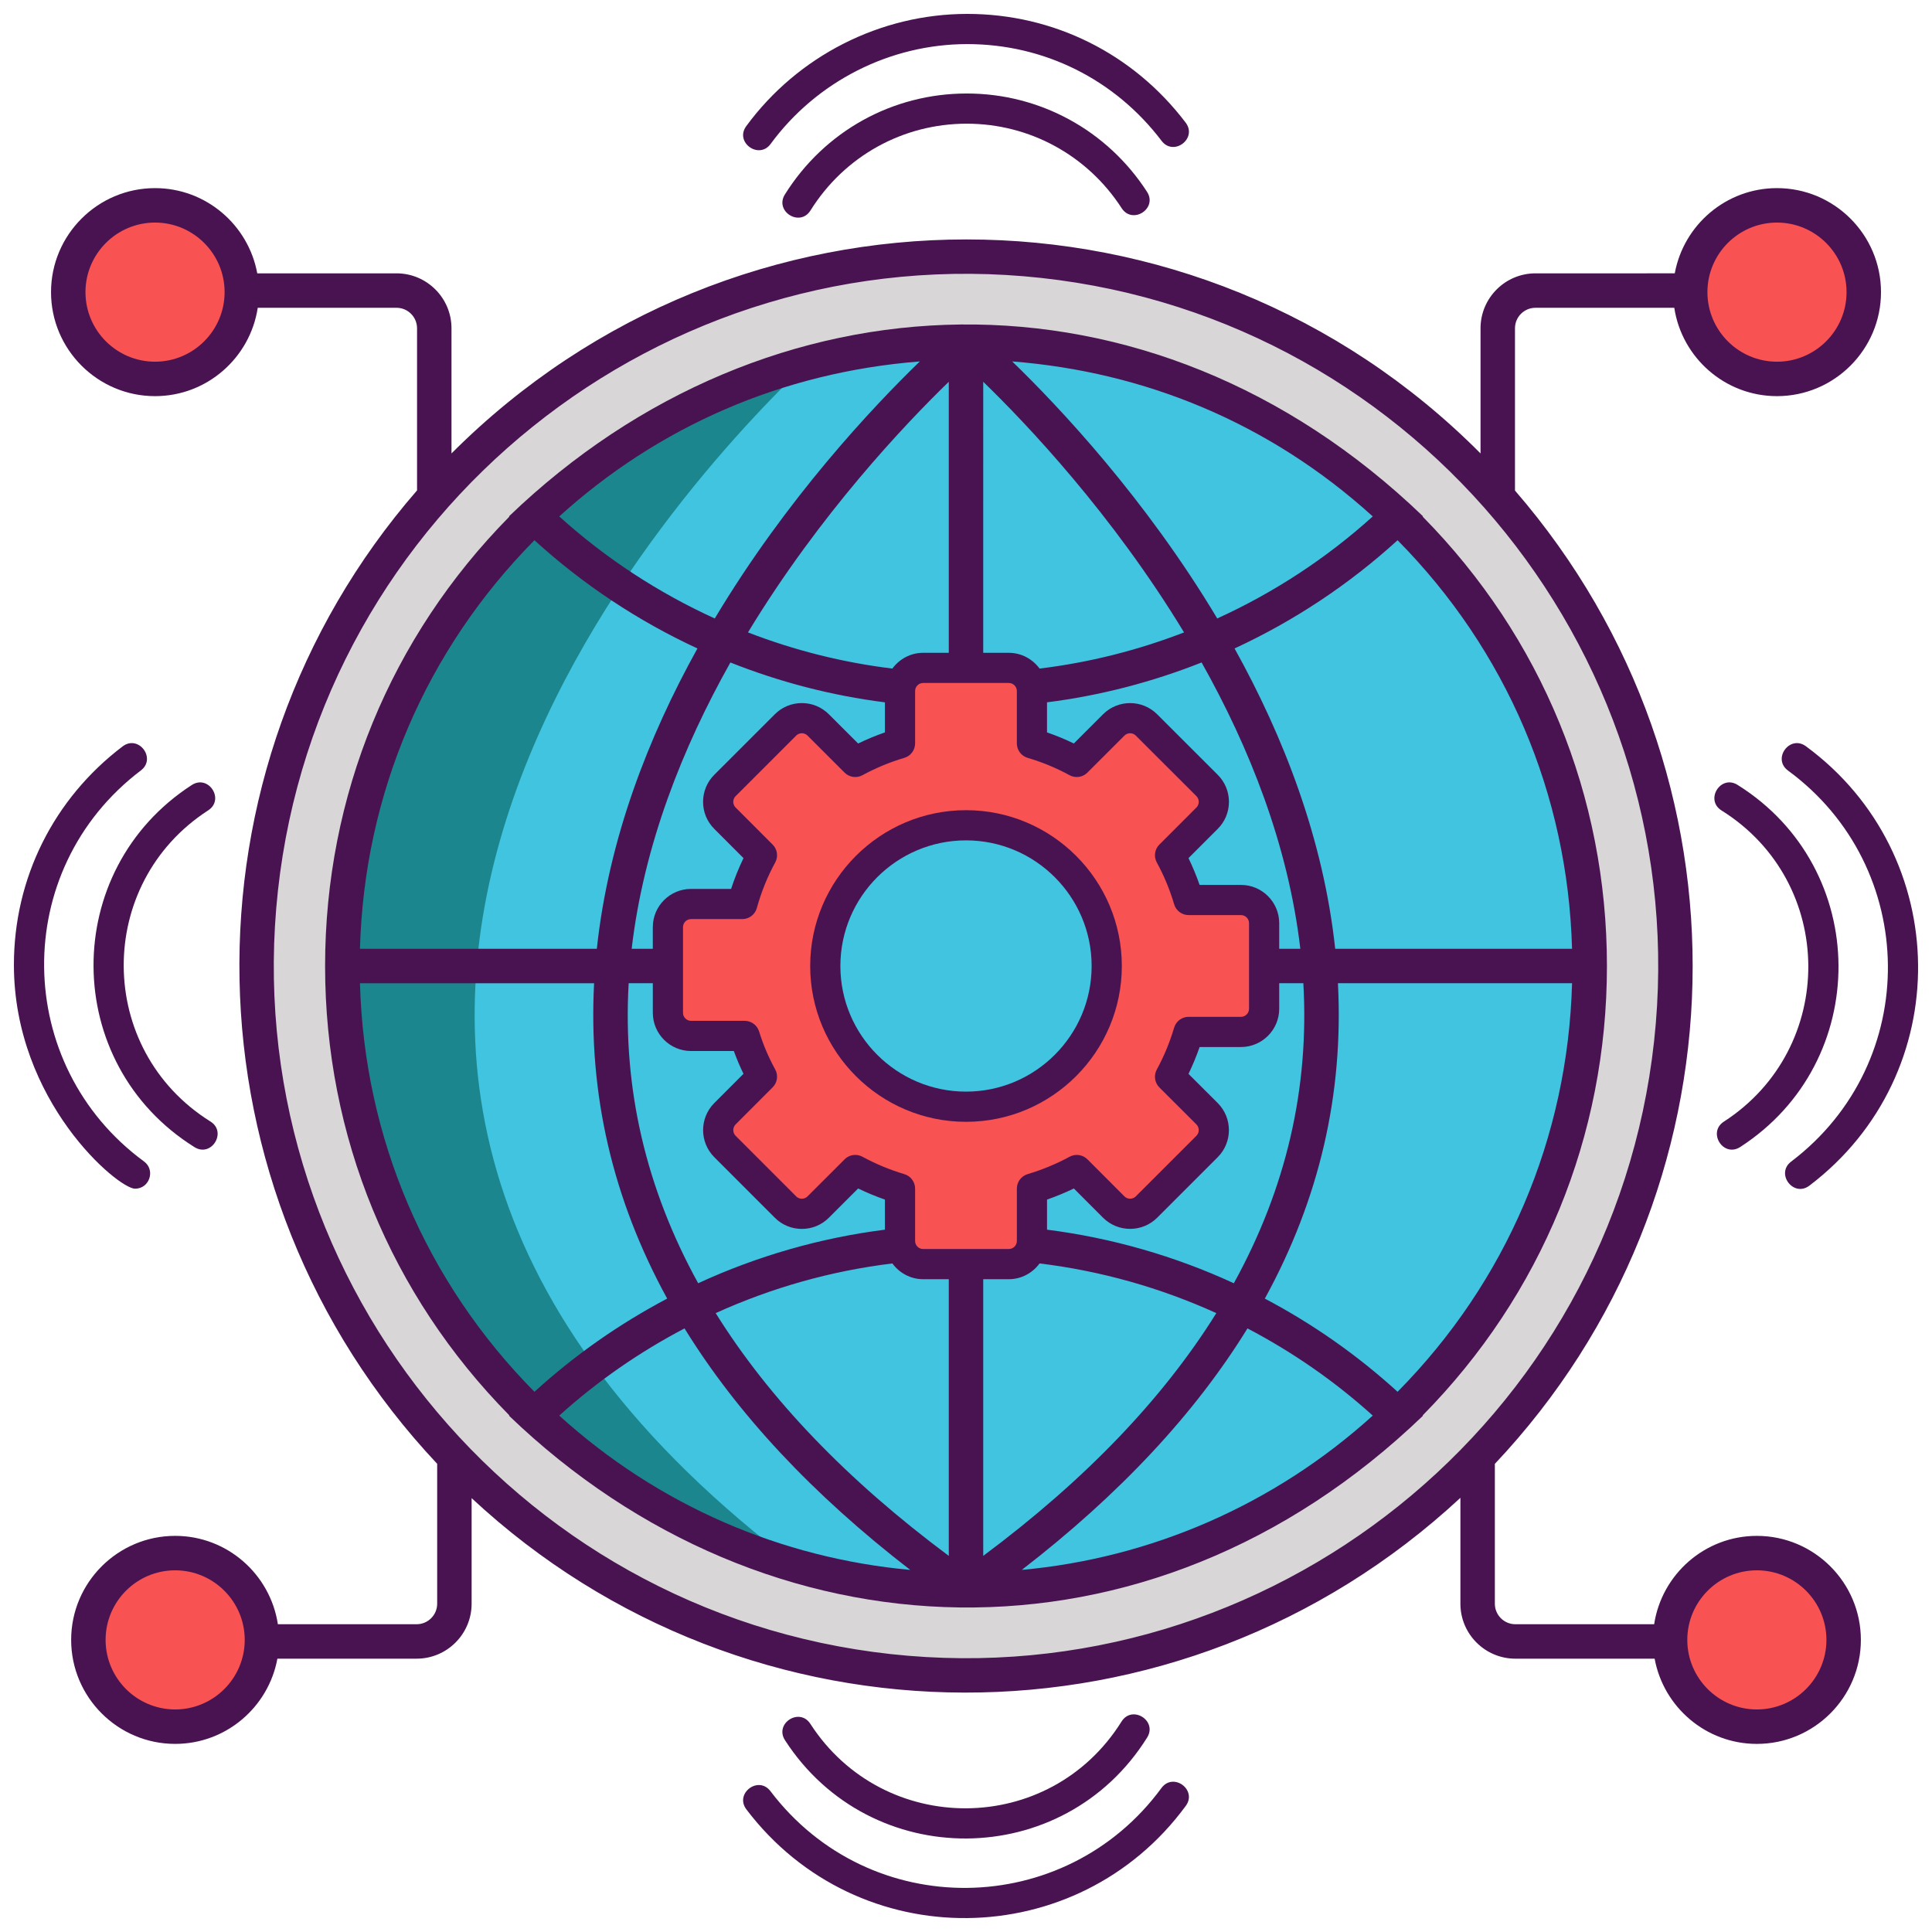
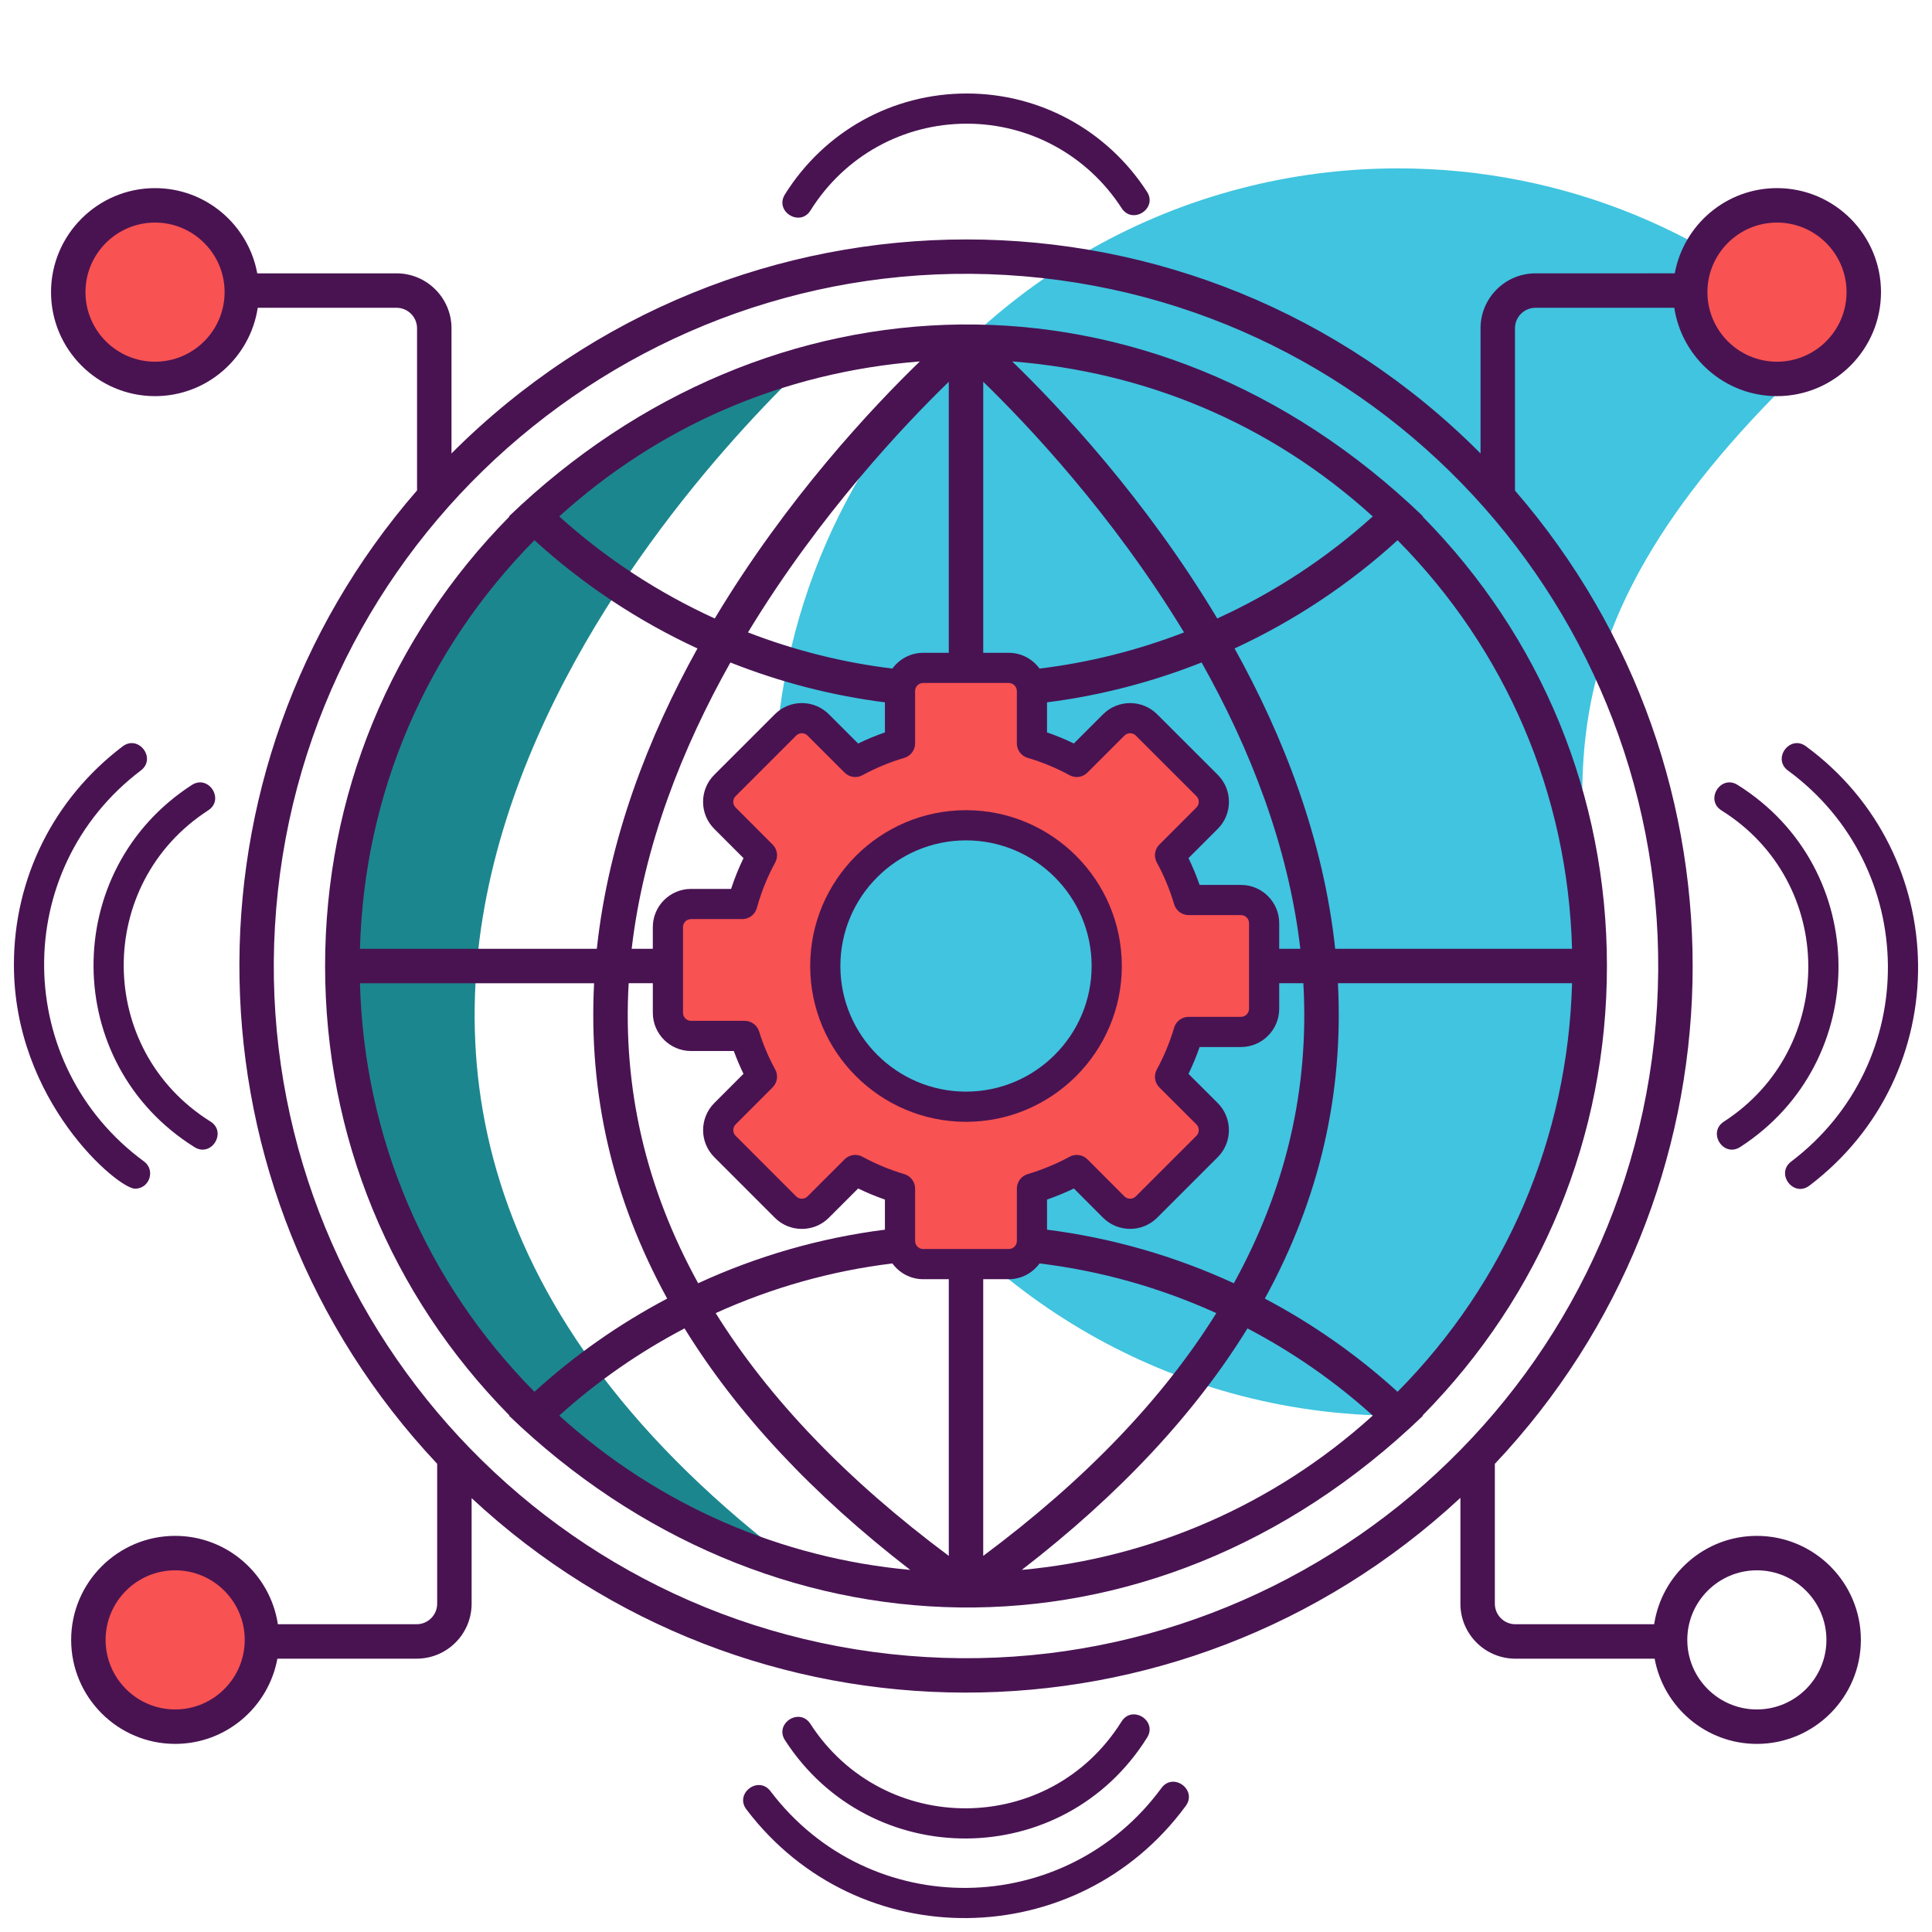
<svg xmlns="http://www.w3.org/2000/svg" version="1.1" id="Layer_1" x="0px" y="0px" viewBox="0 0 256 256" style="enable-background:new 0 0 256 256;" xml:space="preserve">
  <style type="text/css">
	.st0{fill:#D73735;}
	.st1{fill:#F85252;}
	.st2{fill:#EDAF85;}
	.st3{fill:#F7C09A;}
	.st4{fill:#D8D6D7;}
	.st5{fill:#FFFFFF;}
	.st6{fill:#1C868E;}
	.st7{fill:#40C4DF;}
	.st8{fill:#491352;}
	.st9{fill:#56C1B3;}
	.st10{fill:#7BEFE4;}
</style>
  <g>
-     <circle class="st4" cx="128.001" cy="128.001" r="94" />
-     <path class="st7" d="M210.641,128.001c0,23.41-9.73,44.55-25.38,59.59c-14.85,14.28-35.03,23.05-57.26,23.05   c-7.66,0-15.07-1.04-22.11-2.99c-13.39-3.7-25.41-10.7-35.15-20.06c-15.65-15.04-25.38-36.18-25.38-59.59s9.73-44.55,25.38-59.59   c10.02-9.63,22.46-16.76,36.32-20.37c6.68-1.75,13.7-2.68,20.94-2.68c22.23,0,42.41,8.77,57.26,23.05   C200.911,83.452,210.641,104.591,210.641,128.001z" />
+     <path class="st7" d="M210.641,128.001c0,23.41-9.73,44.55-25.38,59.59c-7.66,0-15.07-1.04-22.11-2.99c-13.39-3.7-25.41-10.7-35.15-20.06c-15.65-15.04-25.38-36.18-25.38-59.59s9.73-44.55,25.38-59.59   c10.02-9.63,22.46-16.76,36.32-20.37c6.68-1.75,13.7-2.68,20.94-2.68c22.23,0,42.41,8.77,57.26,23.05   C200.911,83.452,210.641,104.591,210.641,128.001z" />
    <path class="st6" d="M105.891,207.651c-13.39-3.7-25.41-10.7-35.15-20.06c-15.65-15.04-25.38-36.18-25.38-59.59   s9.73-44.55,25.38-59.59c10.02-9.63,22.46-16.76,36.32-20.37C90.931,63.301,16.981,141.011,105.891,207.651z" />
    <circle class="st1" cx="235.46" cy="38.71" r="11.5" />
-     <circle class="st1" cx="232.793" cy="217.293" r="11.5" />
    <circle class="st1" cx="20.543" cy="38.71" r="11.5" />
    <circle class="st1" cx="23.21" cy="217.293" r="11.5" />
    <path class="st1" d="M164.431,119.251h-6.94c-0.6-2.04-1.42-4.03-2.46-5.93l4.91-4.91c1.2-1.19,1.2-3.13,0-4.33l-8.03-8.02   c-1.19-1.2-3.13-1.2-4.33,0l-4.91,4.9c-1.9-1.04-3.89-1.85-5.93-2.45v-6.94c0-1.7-1.38-3.07-3.07-3.07h-11.35   c-1.69,0-3.07,1.37-3.07,3.07v6.94c-2.04,0.6-4.02,1.42-5.93,2.45l-4.91-4.9c-1.19-1.2-3.13-1.2-4.33,0l-8.02,8.02   c-1.2,1.2-1.2,3.14,0,4.33l4.9,4.91c-1.12,2.07-1.99,4.24-2.6,6.46h-6.79c-1.7,0-3.07,1.38-3.07,3.07v11.35   c0,1.69,1.37,3.07,3.07,3.07h7.1c0.57,1.85,1.34,3.66,2.29,5.4l-4.9,4.91c-1.2,1.2-1.2,3.14,0,4.33l8.02,8.03   c1.2,1.2,3.14,1.2,4.33,0l4.91-4.91c1.91,1.04,3.89,1.85,5.93,2.46v6.94c0,1.7,1.38,3.07,3.07,3.07h11.35   c1.69,0,3.07-1.37,3.07-3.07v-6.94c2.04-0.61,4.03-1.42,5.94-2.46l4.9,4.91c1.2,1.2,3.14,1.2,4.33,0l8.03-8.03   c1.2-1.19,1.2-3.13,0-4.33l-4.91-4.9c1.04-1.91,1.86-3.9,2.46-5.94h6.94c1.7,0,3.07-1.38,3.07-3.07v-11.35   C167.501,120.631,166.131,119.251,164.431,119.251z M128.001,146.641c-10.34,0-18.65-8.38-18.65-18.64   c0-10.35,8.4-18.65,18.65-18.65c10.3,0,18.65,8.35,18.65,18.65C146.651,138.331,138.271,146.641,128.001,146.641z" />
    <g>
      <path class="st8" d="M188.554,68.411c-36.175-34.802-86.836-32.967-121.104,0l0.044,0.042    c-15.751,15.97-24.417,37.011-24.417,59.547c0,22.537,8.667,43.579,24.418,59.547l-0.045,0.043    c34.05,32.757,84.733,34.991,121.104,0l-0.044-0.042c15.751-15.97,24.417-37.011,24.417-59.547    c0-22.537-8.667-43.579-24.418-59.547L188.554,68.411z M181.897,68.429c-6.144,5.557-13.119,10.107-20.605,13.521    c-9.523-15.903-20.91-27.994-27.171-34.058C151.612,49.264,168.166,55.977,181.897,68.429z M161.357,146.162l-3.875-3.868    c0.557-1.147,1.049-2.336,1.472-3.557h5.479c2.794,0,5.068-2.273,5.068-5.068v-3.386h3.2c0.796,13.916-2.273,27.163-9.21,39.754    c-7.821-3.604-16.18-6.011-24.754-7.098v-3.988c1.221-0.426,2.41-0.917,3.555-1.472l3.876,3.884    c1.978,1.961,5.188,1.959,7.16-0.006l8.03-8.029C163.329,151.356,163.33,148.143,161.357,146.162z M169.501,125.719v-3.396    c0-2.794-2.273-5.067-5.068-5.067h-5.48c-0.423-1.219-0.915-2.405-1.472-3.55l3.873-3.874c0.958-0.953,1.486-2.224,1.487-3.578    c0.001-1.356-0.526-2.631-1.485-3.59l-8.029-8.02c-1.971-1.972-5.184-1.974-7.166,0l-3.872,3.872    c-1.149-0.559-2.337-1.05-3.554-1.47v-3.984c7.034-0.891,13.919-2.678,20.484-5.281c6.315,11.232,11.474,24.158,13.082,37.938    H169.501z M130.283,50.588c5.758,5.582,17.085,17.504,26.608,33.209c-6.144,2.375-12.577,3.996-19.143,4.792    c-0.923-1.259-2.401-2.088-4.079-2.088h-3.386V50.588z M125.719,50.588v35.913h-3.396c-1.678,0-3.156,0.829-4.079,2.088    c-6.562-0.796-12.992-2.417-19.134-4.791C108.634,68.093,119.961,56.171,125.719,50.588z M94.644,109.828l3.874,3.879    c-0.637,1.313-1.187,2.677-1.645,4.078h-5.304c-2.794,0-5.068,2.271-5.068,5.063v2.871h-2.802    c1.608-13.779,6.767-26.704,13.081-37.936c6.563,2.603,13.445,4.389,20.476,5.28v3.984c-1.207,0.419-2.393,0.91-3.548,1.471    l-3.875-3.87c-0.955-0.959-2.228-1.487-3.583-1.487s-2.628,0.528-3.58,1.483l-8.025,8.021c-0.958,0.958-1.486,2.232-1.484,3.589    C93.162,107.609,93.69,108.879,94.644,109.828z M94.644,153.328l8.025,8.029c0.955,0.955,2.227,1.48,3.581,1.48    s2.626-0.525,3.58-1.48l3.879-3.878c1.146,0.556,2.332,1.047,3.547,1.471v3.989c-8.571,1.086-16.927,3.493-24.745,7.097    c-6.927-12.574-10.006-25.818-9.209-39.753h3.2v3.915c0,2.795,2.273,5.068,5.068,5.068h5.666c0.372,1.025,0.8,2.034,1.28,3.021    l-3.874,3.879C92.672,148.143,92.673,151.356,94.644,153.328z M121.882,47.893c-6.262,6.063-17.649,18.155-27.172,34.059    c-7.485-3.414-14.459-7.965-20.604-13.523C87.159,56.601,103.524,49.332,121.882,47.893z M70.816,71.584    c6.442,5.871,13.744,10.708,21.599,14.34c-6.499,11.702-11.77,25.228-13.333,39.794H47.697    C48.261,105.226,56.402,86.163,70.816,71.584z M47.697,130.284H78.72c-0.76,14.665,2.44,28.566,9.685,41.787    c-6.337,3.343-12.258,7.49-17.588,12.348C56.402,169.841,48.261,150.777,47.697,130.284z M74.106,187.574    c5.033-4.552,10.628-8.422,16.598-11.553c6.978,11.319,16.959,22.007,29.906,31.999C103.56,206.468,87.275,199.516,74.106,187.574    z M125.719,206.162c-13.484-10.042-23.796-20.789-30.887-32.168c7.405-3.363,15.309-5.597,23.412-6.581    c0.923,1.259,2.401,2.088,4.079,2.088h3.396V206.162z M122.324,165.501c-0.589,0-1.068-0.479-1.068-1.067v-6.938    c0-0.884-0.58-1.662-1.426-1.916c-1.939-0.581-3.806-1.355-5.548-2.303c-0.301-0.164-0.629-0.243-0.955-0.243    c-0.518,0-1.03,0.201-1.415,0.586l-4.91,4.909c-0.269,0.269-0.586,0.309-0.751,0.309s-0.483-0.04-0.751-0.309l-8.025-8.029    c-0.415-0.415-0.414-1.093,0-1.51l4.904-4.91c0.628-0.628,0.766-1.596,0.339-2.375c-0.882-1.607-1.599-3.3-2.133-5.028    c-0.259-0.838-1.034-1.41-1.911-1.41h-7.104c-0.589,0-1.068-0.479-1.068-1.068v-11.351c0-0.586,0.479-1.063,1.068-1.063h6.789    c0.899,0,1.688-0.601,1.928-1.468c0.584-2.114,1.403-4.146,2.433-6.035c0.424-0.778,0.286-1.743-0.341-2.37l-4.908-4.914    c-0.269-0.268-0.309-0.584-0.31-0.748c0-0.286,0.111-0.555,0.313-0.756l8.028-8.024c0.268-0.27,0.584-0.31,0.749-0.31    s0.48,0.04,0.752,0.313l4.91,4.904c0.627,0.626,1.592,0.767,2.369,0.342c1.766-0.961,3.63-1.732,5.54-2.295    c0.851-0.251,1.435-1.032,1.435-1.919v-6.938c0-0.589,0.479-1.067,1.068-1.067h11.346c0.589,0,1.068,0.479,1.068,1.067v6.938    c0,0.887,0.584,1.668,1.435,1.919c1.934,0.569,3.799,1.341,5.542,2.293c0.78,0.427,1.746,0.287,2.373-0.341l4.902-4.901    c0.418-0.417,1.096-0.419,1.512-0.002l8.029,8.02c0.202,0.202,0.313,0.471,0.313,0.757c0,0.164-0.041,0.48-0.313,0.751    l-4.909,4.91c-0.628,0.628-0.767,1.596-0.339,2.375c0.948,1.73,1.722,3.595,2.298,5.539c0.252,0.849,1.032,1.431,1.917,1.431    h6.937c0.589,0,1.068,0.479,1.068,1.067v11.346c0,0.589-0.479,1.068-1.068,1.068h-6.937c-0.885,0-1.666,0.582-1.917,1.431    c-0.578,1.947-1.352,3.814-2.299,5.55c-0.426,0.779-0.287,1.747,0.342,2.374l4.905,4.897c0.417,0.418,0.417,1.096,0.003,1.511    l-8.028,8.026c-0.416,0.415-1.097,0.415-1.509,0.004l-4.9-4.909c-0.626-0.628-1.592-0.769-2.371-0.344    c-1.734,0.943-3.604,1.718-5.558,2.303c-0.846,0.254-1.426,1.032-1.426,1.916v6.938c0,0.589-0.479,1.067-1.068,1.067H122.324z     M130.283,169.501h3.386c1.678,0,3.156-0.829,4.079-2.088c8.107,0.983,16.014,3.218,23.421,6.582    c-7.091,11.38-17.402,22.126-30.886,32.167V169.501z M135.393,208.019c12.947-9.992,22.927-20.679,29.905-31.999    c5.971,3.132,11.566,7.001,16.599,11.553C168.75,199.486,152.37,206.474,135.393,208.019z M185.186,184.418    c-5.33-4.858-11.251-9.004-17.589-12.347c7.24-13.209,10.446-27.11,9.686-41.788h31.023    C207.741,150.777,199.601,169.84,185.186,184.418z M208.305,125.719H176.92c-1.563-14.567-6.834-28.094-13.334-39.796    c7.856-3.632,15.159-8.468,21.6-14.339C199.6,86.161,207.741,105.225,208.305,125.719z" />
      <path class="st8" d="M232.793,203.511c-6.893,0-12.603,5.092-13.609,11.708h-18.391c-1.499,0-2.718-1.219-2.718-2.718v-18.532    C231.782,158.25,233.311,102.63,200.742,65V43.501c0-1.499,1.219-2.718,2.718-2.718h18.391    c1.006,6.616,6.716,11.708,13.609,11.708c7.6,0,13.782-6.183,13.782-13.782s-6.183-13.782-13.782-13.782    c-6.748,0-12.368,4.879-13.545,11.292H203.46c-4.016,0-7.282,3.267-7.282,7.282v16.58c-37.591-37.804-98.611-37.808-136.353,0    v-16.58c0-4.016-3.267-7.282-7.282-7.282H34.088c-1.177-6.413-6.797-11.292-13.545-11.292c-7.6,0-13.782,6.183-13.782,13.782    s6.183,13.782,13.782,13.782c6.893,0,12.603-5.092,13.609-11.708h18.391c1.499,0,2.718,1.219,2.718,2.718v21.48    c-32.218,37.079-31.397,92.739,2.667,128.979v18.54c0,1.499-1.219,2.718-2.718,2.718H36.819    c-1.006-6.616-6.716-11.708-13.609-11.708c-7.6,0-13.782,6.183-13.782,13.782s6.183,13.782,13.782,13.782    c6.748,0,12.368-4.879,13.545-11.292H55.21c4.016,0,7.282-3.267,7.282-7.282V198.51c36.701,34.183,93.762,34.546,131.019-0.041    v14.032c0,4.016,3.267,7.282,7.282,7.282h18.455c1.177,6.413,6.797,11.292,13.545,11.292c7.6,0,13.782-6.183,13.782-13.782    S240.392,203.511,232.793,203.511z M235.46,29.492c5.083,0,9.218,4.135,9.218,9.218s-4.135,9.218-9.218,9.218    s-9.218-4.135-9.218-9.218S230.377,29.492,235.46,29.492z M20.543,47.927c-5.083,0-9.218-4.135-9.218-9.218    s4.135-9.218,9.218-9.218s9.218,4.135,9.218,9.218S25.625,47.927,20.543,47.927z M23.21,226.511c-5.083,0-9.218-4.135-9.218-9.218    s4.135-9.218,9.218-9.218s9.218,4.135,9.218,9.218S28.292,226.511,23.21,226.511z M118.029,219.175    c-50.273-5.499-86.701-50.873-81.202-101.146c5.496-50.251,50.839-86.693,101.146-81.201    c50.273,5.499,86.701,50.873,81.202,101.146C213.677,188.246,168.308,224.668,118.029,219.175z M232.793,226.511    c-5.083,0-9.218-4.135-9.218-9.218s4.135-9.218,9.218-9.218s9.218,4.135,9.218,9.218S237.875,226.511,232.793,226.511z" />
      <path class="st8" d="M148.647,128.002c0-11.386-9.261-20.648-20.644-20.648c-11.385,0-20.648,9.263-20.648,20.648    c0,11.383,9.263,20.644,20.648,20.644C139.386,148.646,148.647,139.385,148.647,128.002z M128.003,144.646    c-9.18,0-16.648-7.466-16.648-16.644c0-9.18,7.468-16.648,16.648-16.648c9.178,0,16.644,7.469,16.644,16.648    C144.647,137.18,137.18,144.646,128.003,144.646z" />
-       <path class="st8" d="M102.107,19.078c6.083-8.288,15.824-13.235,26.059-13.235c10.184,0,19.569,4.673,25.75,12.821    c1.595,2.103,4.786-0.309,3.187-2.418c-6.943-9.153-17.49-14.403-28.936-14.403c-11.503,0-22.45,5.559-29.283,14.868    C97.31,18.853,100.558,21.188,102.107,19.078z" />
      <path class="st8" d="M128.103,12.389c-9.852,0-18.862,5.001-24.101,13.377c-1.401,2.242,1.989,4.363,3.392,2.121    c4.502-7.2,12.244-11.498,20.709-11.498c8.318,0,15.99,4.186,20.522,11.195c1.436,2.218,4.796,0.051,3.359-2.172    C146.711,17.257,137.783,12.389,128.103,12.389z" />
      <path class="st8" d="M153.896,236.924c-12.742,17.361-38.631,17.787-51.808,0.414c-1.6-2.107-4.784,0.312-3.187,2.418    c14.779,19.484,43.882,19.067,58.219-0.465C158.684,237.161,155.463,234.791,153.896,236.924z" />
      <path class="st8" d="M152,230.237c1.401-2.241-1.988-4.364-3.392-2.121c-9.527,15.236-31.525,15.314-41.231,0.303    c-1.436-2.219-4.796-0.05-3.359,2.172C115.326,248.079,140.931,247.936,152,230.237z" />
      <path class="st8" d="M239.756,157.102c19.485-14.779,19.069-43.881-0.465-58.22c-2.131-1.563-4.501,1.658-2.367,3.225    c17.364,12.744,17.784,38.634,0.415,51.808C235.237,155.509,237.641,158.702,239.756,157.102z" />
      <path class="st8" d="M228.419,148.624c-2.205,1.425-0.063,4.802,2.172,3.359c17.484-11.303,17.35-36.911-0.354-47.98    c-2.241-1.408-4.362,1.991-2.121,3.391C243.35,116.92,243.43,138.921,228.419,148.624z" />
      <path class="st8" d="M16.247,98.901c-9.154,6.943-14.404,17.49-14.404,28.937c0,18.114,13.8,29.671,16.051,29.671    c1.924,0,2.742-2.47,1.185-3.612c-17.364-12.745-17.784-38.634-0.415-51.808C20.768,100.492,18.358,97.304,16.247,98.901z" />
      <path class="st8" d="M27.584,107.378c2.222-1.437,0.049-4.793-2.172-3.359c-17.484,11.303-17.35,36.911,0.354,47.98    c2.246,1.409,4.353-1.997,2.121-3.391C12.652,139.082,12.573,117.082,27.584,107.378z" />
    </g>
  </g>
</svg>